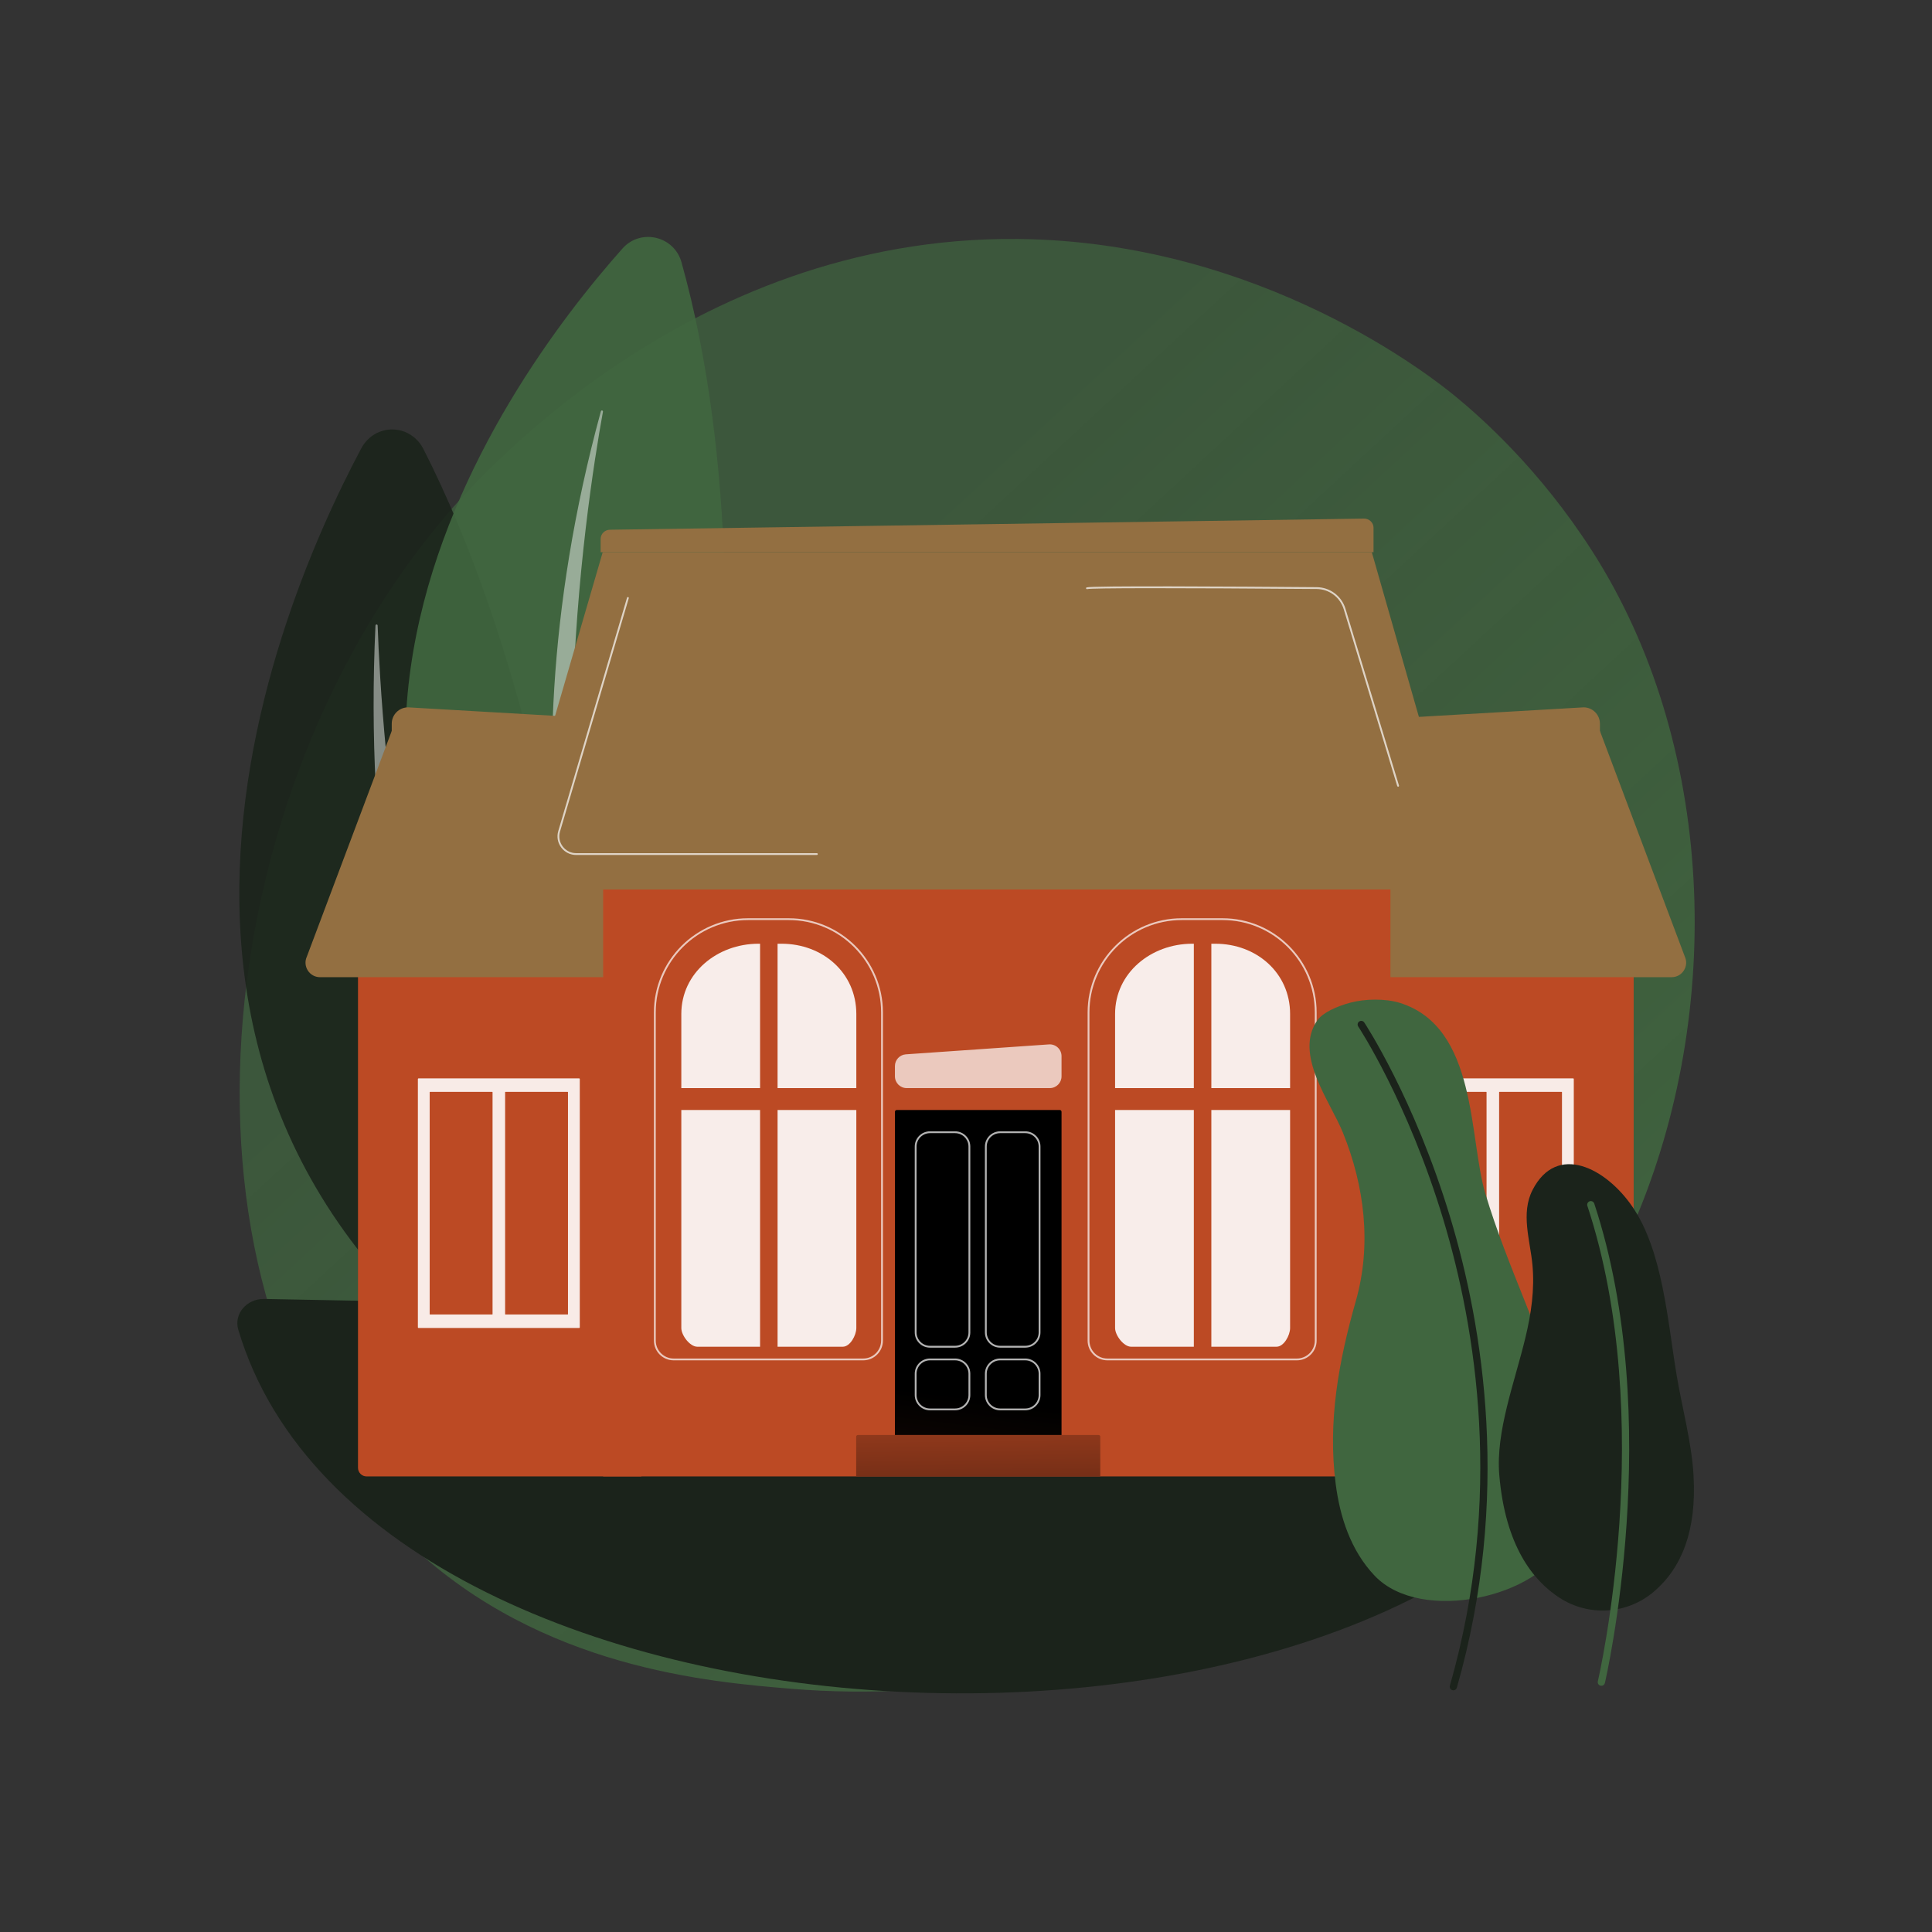
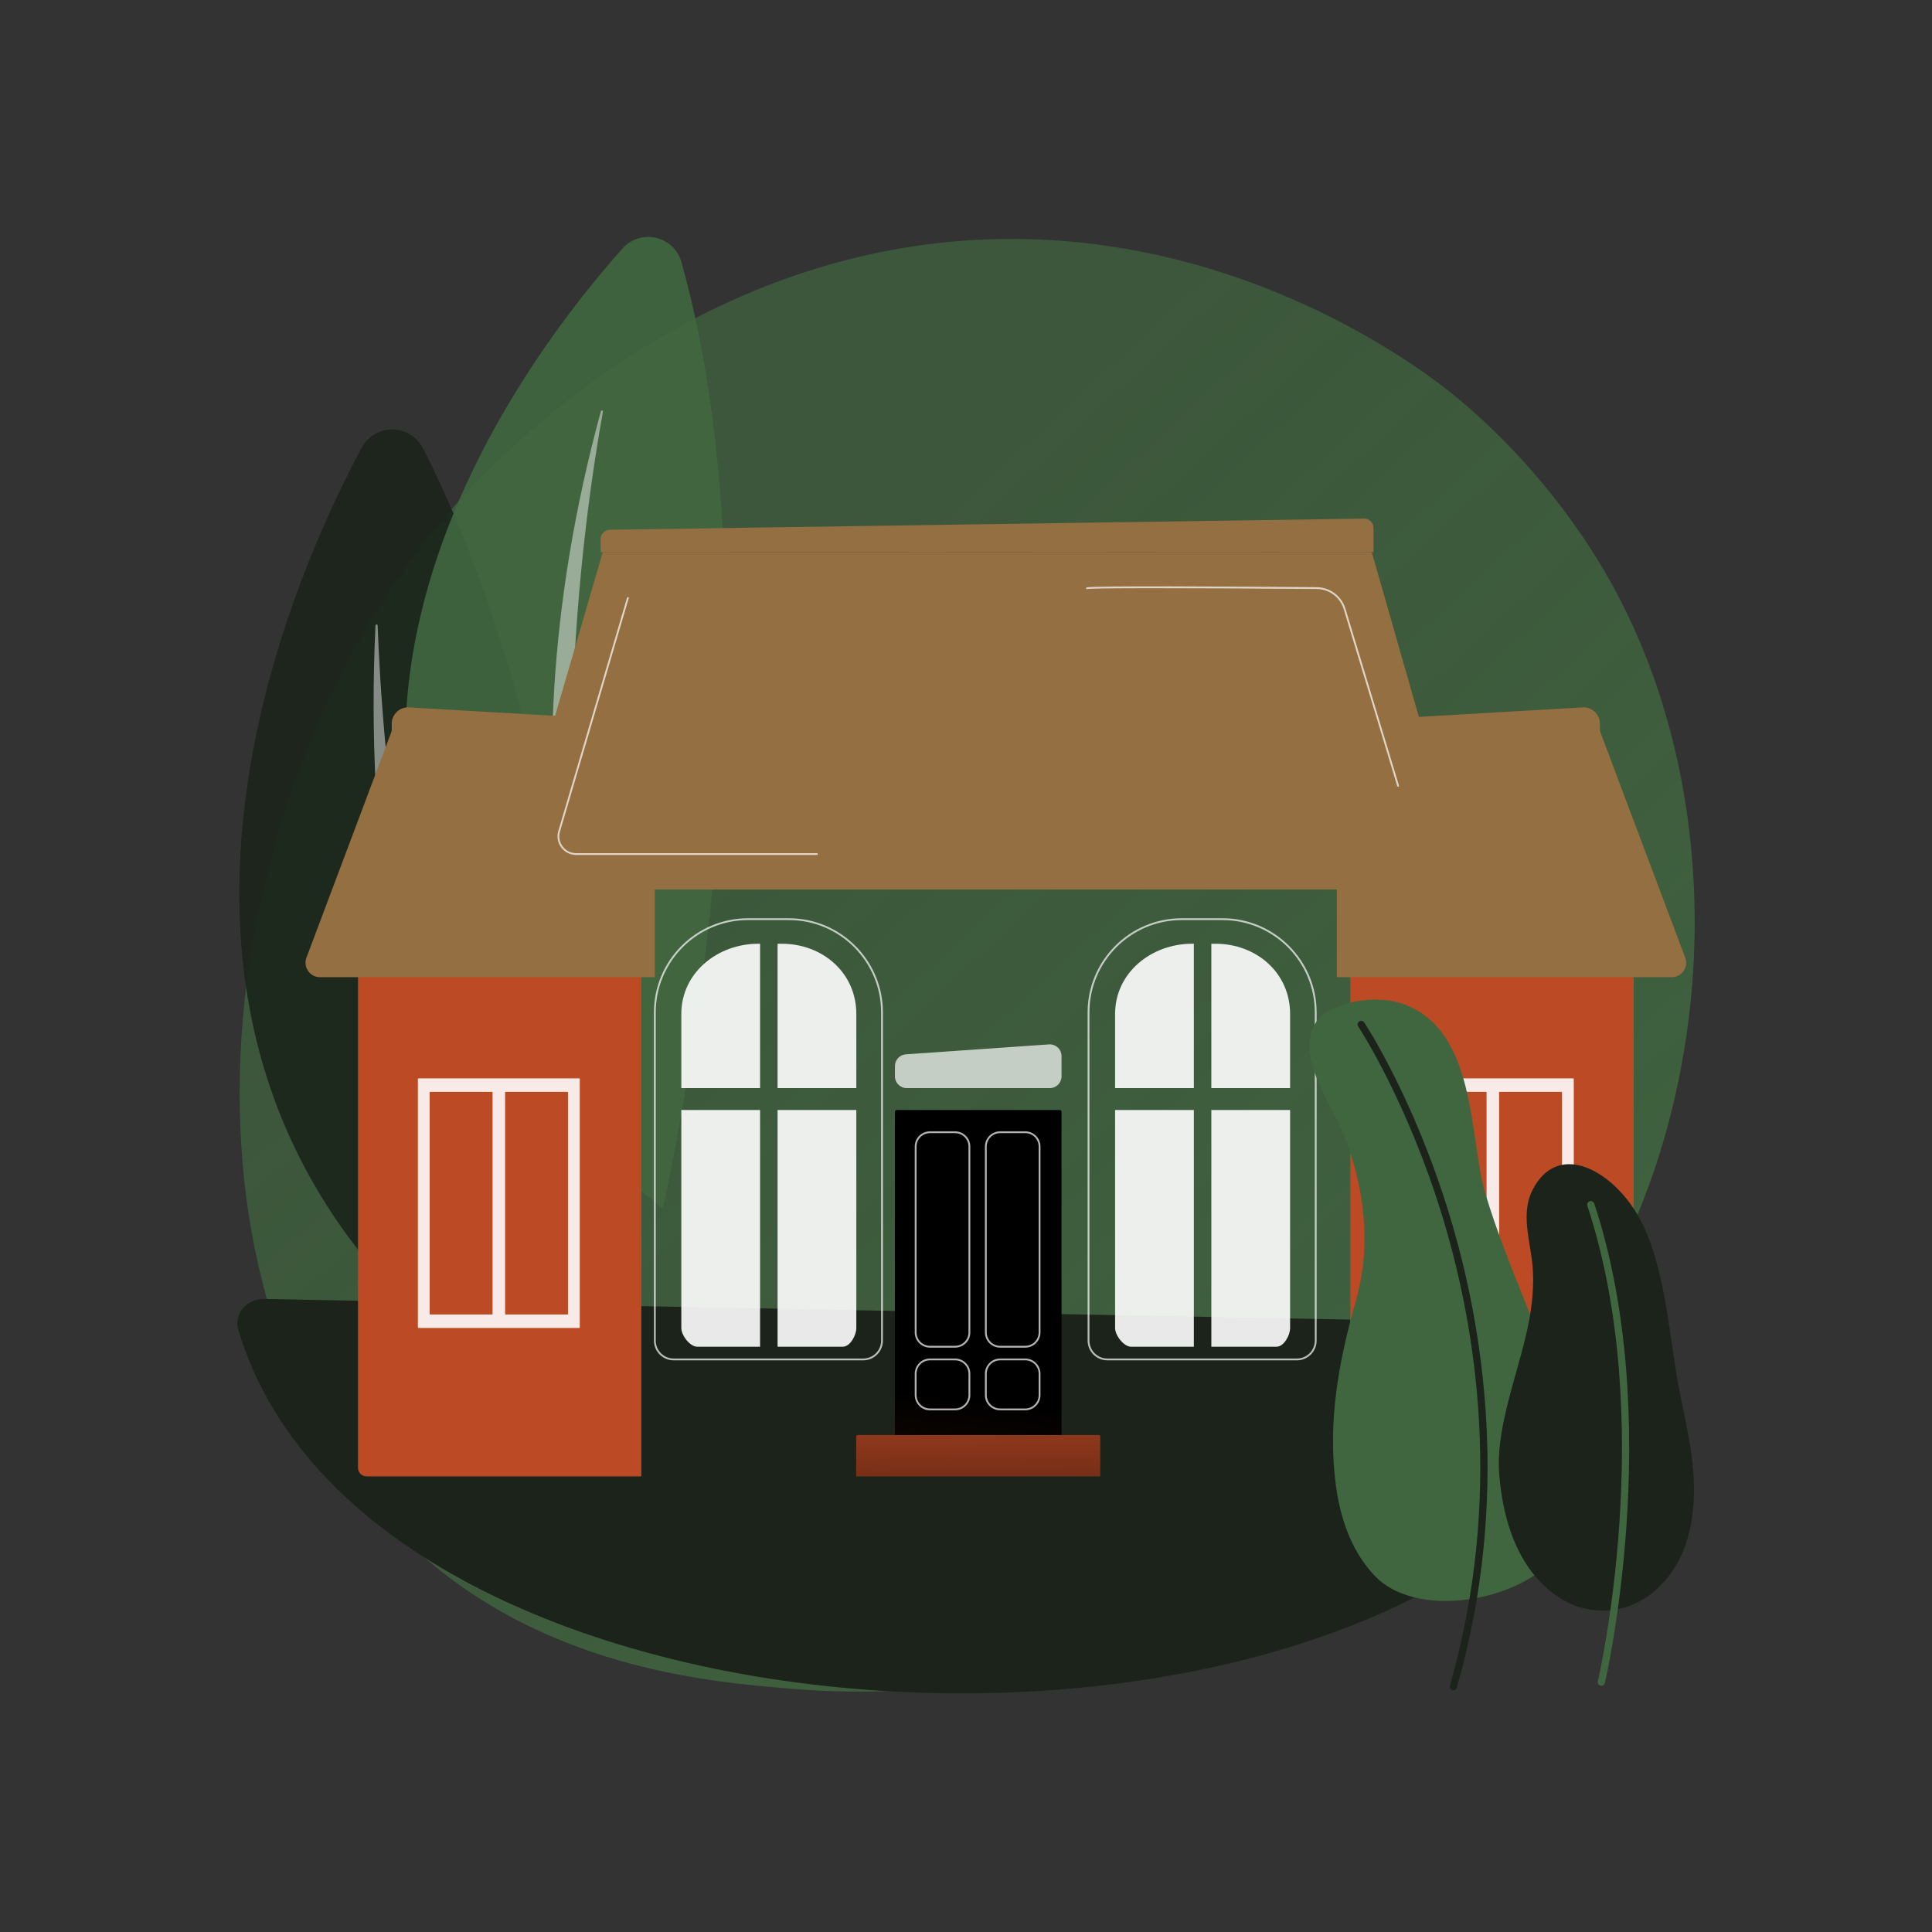
<svg xmlns="http://www.w3.org/2000/svg" width="384" height="384" viewBox="0 0 384 384" fill="none">
  <rect x="0" y="0" width="384" height="384" fill="#333333" stroke="none" />
  <path d="M324.705 243.25C295.408 311.394 218.075 340.663 157.483 335.673C140.939 334.31 107.652 331.569 81.661 307.11C31.747 260.138 39.434 161.954 87.216 104.149C93.369 96.705 135.961 46.83 202.333 47.497C250.927 47.986 285.034 75.302 289.182 78.705C294.421 83.004 305.977 93.22 316.391 109.427C340.861 147.507 343.012 200.667 324.705 243.25Z" fill="url(#paint0_linear_65_21)" />
  <g opacity="0.9">
    <path d="M122.106 288.79C122.106 288.79 123.322 166.341 84.18 89.287C81.549 84.107 74.508 84.028 71.776 89.166C53.504 123.52 8.767 230.476 122.106 288.79Z" fill="#1B231B" />
    <path opacity="0.5" d="M112.9 278.503C113.104 278.849 112.645 279.194 112.399 278.88C103.332 267.325 70.425 213.543 74.629 124.337C74.643 124.05 75.049 124.045 75.06 124.331C75.803 145.452 80.707 223.889 112.9 278.503Z" fill="white" />
  </g>
  <g opacity="0.92">
    <path d="M131.715 240.209C131.715 240.209 157.222 129.956 135.454 52.129C133.991 46.897 127.334 45.336 123.723 49.394C99.575 76.531 35.906 163.59 131.715 240.209Z" fill="#40663F" />
    <path opacity="0.5" d="M125.037 228.976C125.161 229.331 124.658 229.545 124.487 229.21C118.193 216.862 97.705 161.359 119.432 81.74C119.501 81.484 119.888 81.565 119.841 81.826C116.344 101.045 105.392 172.872 125.037 228.976Z" fill="white" />
  </g>
  <path d="M47.357 264.266C74.18 354.848 285.893 362.165 324.094 275.738C326.712 269.815 322.088 263.305 315.171 263.173L52.511 258.177C49.029 258.111 46.438 261.16 47.357 264.266Z" fill="#1B231B" />
  <path d="M324.703 184.839H268.387V293.449H324.703V184.839Z" fill="url(#paint1_linear_65_21)" />
  <path d="M332.246 194.225H265.705V147.966L317.999 145.284L334.867 190.12C335.755 192.035 334.357 194.225 332.246 194.225Z" fill="url(#paint2_linear_65_21)" />
  <path d="M317.998 145.954L268.387 148.636V143.273L314.747 140.591C316.543 140.591 317.998 142.047 317.998 143.843V145.954Z" fill="url(#paint3_linear_65_21)" />
  <g opacity="0.89">
    <path d="M312.686 263.95H280.738C280.674 263.95 280.622 263.898 280.622 263.834V214.454C280.622 214.39 280.674 214.338 280.738 214.338H312.686C312.751 214.338 312.803 214.39 312.803 214.454V263.834C312.803 263.898 312.751 263.95 312.686 263.95Z" fill="white" />
    <path d="M295.398 261.268H283.033C282.997 261.268 282.969 261.239 282.969 261.204V217.085C282.969 217.049 282.998 217.02 283.033 217.02H295.398C295.434 217.02 295.463 217.049 295.463 217.085V261.204C295.463 261.239 295.434 261.268 295.398 261.268Z" fill="url(#paint4_linear_65_21)" />
    <path d="M310.392 261.268H298.026C297.991 261.268 297.962 261.239 297.962 261.204V217.085C297.962 217.049 297.991 217.02 298.026 217.02H310.392C310.427 217.02 310.456 217.049 310.456 217.085V261.204C310.456 261.239 310.427 261.268 310.392 261.268Z" fill="url(#paint5_linear_65_21)" />
  </g>
  <path d="M72.867 293.449H127.473V184.839H71.156V291.739C71.156 292.683 71.922 293.449 72.867 293.449Z" fill="url(#paint6_linear_65_21)" />
  <path d="M63.614 194.225H130.154V147.966L77.861 145.284L60.993 190.12C60.104 192.035 61.503 194.225 63.614 194.225Z" fill="url(#paint7_linear_65_21)" />
  <path d="M77.861 145.954L127.473 148.636V143.273L81.113 140.591C79.317 140.591 77.861 142.047 77.861 143.843V145.954Z" fill="url(#paint8_linear_65_21)" />
  <g opacity="0.89">
    <path d="M83.173 263.95H115.121C115.185 263.95 115.237 263.898 115.237 263.834V214.454C115.237 214.39 115.185 214.338 115.121 214.338H83.173C83.109 214.338 83.057 214.39 83.057 214.454V263.834C83.057 263.898 83.109 263.95 83.173 263.95Z" fill="white" />
    <path d="M100.461 261.268H112.826C112.862 261.268 112.891 261.239 112.891 261.204V217.085C112.891 217.049 112.862 217.02 112.826 217.02H100.461C100.425 217.02 100.396 217.049 100.396 217.085V261.204C100.396 261.239 100.425 261.268 100.461 261.268Z" fill="url(#paint9_linear_65_21)" />
    <path d="M85.468 261.268H97.833C97.869 261.268 97.898 261.239 97.898 261.204V217.085C97.898 217.049 97.869 217.02 97.833 217.02H85.468C85.432 217.02 85.403 217.049 85.403 217.085V261.204C85.403 261.239 85.432 261.268 85.468 261.268Z" fill="url(#paint10_linear_65_21)" />
  </g>
-   <path d="M276.358 169.755H119.877V293.449H276.358V169.755Z" fill="url(#paint11_linear_65_21)" />
  <path d="M272.655 109.751H119.793L102.857 167.949C102.461 169.31 102.688 170.77 103.48 171.955L105.222 174.565C106.15 175.955 107.738 176.794 109.441 176.794H282.508C284.476 176.794 286.264 175.678 287.083 173.936L288.758 170.378C289.253 169.326 289.35 168.138 289.031 167.022L272.655 109.751Z" fill="url(#paint12_linear_65_21)" />
  <path d="M272.999 109.751H119.382V107.113C119.382 106.116 120.204 105.303 121.229 105.288L271.096 103.075C272.142 103.06 272.999 103.882 272.999 104.901V109.751Z" fill="url(#paint13_linear_65_21)" />
  <path opacity="0.7" d="M208.65 216.27H180.212C178.921 216.27 177.874 215.223 177.874 213.932V211.89C177.874 210.661 178.825 209.642 180.05 209.557L208.488 207.582C209.84 207.488 210.988 208.559 210.988 209.914V213.932C210.989 215.223 209.942 216.27 208.65 216.27Z" fill="white" />
  <path opacity="0.9" d="M237.285 187.573H236.971C228.792 187.573 221.632 193.363 221.632 201.541V216.27H237.285V187.573Z" fill="url(#paint14_linear_65_21)" />
  <path opacity="0.9" d="M221.632 220.618V263.95C221.632 265.409 223.345 267.671 224.804 267.671H237.285V220.618H221.632Z" fill="url(#paint15_linear_65_21)" />
  <path opacity="0.9" d="M241.56 187.573H240.764V216.27H256.417V201.541C256.417 193.363 249.738 187.573 241.56 187.573Z" fill="url(#paint16_linear_65_21)" />
  <path opacity="0.9" d="M240.764 267.671H253.726C255.185 267.671 256.417 265.409 256.417 263.95V220.618H240.764V267.671Z" fill="url(#paint17_linear_65_21)" />
  <path opacity="0.9" d="M151.069 187.573H150.754C142.576 187.573 135.416 193.363 135.416 201.541V216.27H151.069V187.573Z" fill="url(#paint18_linear_65_21)" />
  <path opacity="0.9" d="M135.416 220.618V263.95C135.416 265.409 137.129 267.671 138.588 267.671H151.069V220.618H135.416Z" fill="url(#paint19_linear_65_21)" />
  <path opacity="0.9" d="M155.343 187.573H154.547V216.27H170.201V201.541C170.201 193.363 163.522 187.573 155.343 187.573Z" fill="url(#paint20_linear_65_21)" />
  <path opacity="0.9" d="M154.548 267.671H167.51C168.969 267.671 170.201 265.409 170.201 263.95V220.618H154.548V267.671Z" fill="url(#paint21_linear_65_21)" />
  <path opacity="0.7" d="M162.357 169.936H114.518C113.337 169.936 112.254 169.394 111.547 168.449C110.84 167.503 110.626 166.311 110.96 165.179L124.625 118.8C124.654 118.703 124.754 118.648 124.85 118.677C124.947 118.705 125.002 118.806 124.973 118.902L111.308 165.281C111.007 166.303 111.2 167.378 111.838 168.231C112.476 169.084 113.452 169.573 114.518 169.573H162.357C162.457 169.573 162.538 169.654 162.538 169.755C162.538 169.855 162.457 169.936 162.357 169.936Z" fill="white" />
  <path d="M218.69 293.449H170.173V285.547C170.173 285.366 170.32 285.219 170.501 285.219H218.362C218.543 285.219 218.69 285.366 218.69 285.547V293.449Z" fill="url(#paint22_linear_65_21)" />
  <path d="M210.989 285.219H177.874V220.987C177.874 220.783 178.039 220.618 178.243 220.618H210.62C210.824 220.618 210.989 220.783 210.989 220.987L210.989 285.219Z" fill="url(#paint23_linear_65_21)" />
  <path opacity="0.7" d="M189.833 267.853H184.835C183.169 267.853 181.813 266.497 181.813 264.831V227.883C181.813 226.216 183.169 224.86 184.835 224.86H189.833C191.5 224.86 192.856 226.216 192.856 227.883V264.831C192.856 266.497 191.5 267.853 189.833 267.853ZM184.835 225.223C183.369 225.223 182.176 226.416 182.176 227.883V264.831C182.176 266.297 183.369 267.49 184.835 267.49H189.833C191.3 267.49 192.493 266.297 192.493 264.831V227.883C192.493 226.417 191.3 225.223 189.833 225.223H184.835Z" fill="white" />
  <path opacity="0.7" d="M203.78 267.853H198.782C197.116 267.853 195.76 266.497 195.76 264.831V227.883C195.76 226.216 197.116 224.86 198.782 224.86H203.78C205.447 224.86 206.802 226.216 206.802 227.883V264.831C206.802 266.497 205.447 267.853 203.78 267.853ZM198.782 225.223C197.316 225.223 196.123 226.416 196.123 227.883V264.831C196.123 266.297 197.316 267.49 198.782 267.49H203.78C205.246 267.49 206.44 266.297 206.44 264.831V227.883C206.44 226.417 205.246 225.223 203.78 225.223H198.782Z" fill="white" />
  <path opacity="0.7" d="M189.833 280.309H184.835C183.169 280.309 181.813 278.954 181.813 277.287V273.037C181.813 271.371 183.169 270.015 184.835 270.015H189.833C191.5 270.015 192.856 271.371 192.856 273.037V277.287C192.856 278.954 191.5 280.309 189.833 280.309ZM184.835 270.378C183.369 270.378 182.176 271.571 182.176 273.037V277.287C182.176 278.753 183.369 279.947 184.835 279.947H189.833C191.3 279.947 192.493 278.753 192.493 277.287V273.037C192.493 271.571 191.3 270.378 189.833 270.378H184.835Z" fill="white" />
  <path opacity="0.7" d="M203.78 280.309H198.782C197.116 280.309 195.76 278.954 195.76 277.287V273.037C195.76 271.371 197.116 270.015 198.782 270.015H203.78C205.447 270.015 206.802 271.371 206.802 273.037V277.287C206.802 278.954 205.447 280.309 203.78 280.309ZM198.782 270.378C197.316 270.378 196.123 271.571 196.123 273.037V277.287C196.123 278.753 197.316 279.947 198.782 279.947H203.78C205.246 279.947 206.44 278.753 206.44 277.287V273.037C206.44 271.571 205.246 270.378 203.78 270.378H198.782Z" fill="white" />
  <path opacity="0.7" d="M257.771 270.378H220.091C217.93 270.378 216.172 268.62 216.172 266.459V201.219C216.172 190.902 224.566 182.509 234.883 182.509H242.98C253.297 182.509 261.69 190.902 261.69 201.219V266.459C261.69 268.62 259.932 270.378 257.771 270.378ZM234.883 182.871C224.766 182.871 216.535 191.102 216.535 201.219V266.459C216.535 268.42 218.13 270.015 220.091 270.015H257.772C259.732 270.015 261.327 268.42 261.327 266.459V201.219C261.327 191.102 253.097 182.871 242.98 182.871H234.883Z" fill="white" />
  <path opacity="0.7" d="M171.572 270.378H133.891C131.731 270.378 129.973 268.62 129.973 266.459V201.219C129.973 190.902 138.366 182.509 148.683 182.509H156.78C167.097 182.509 175.49 190.902 175.49 201.219V266.459C175.49 268.62 173.733 270.378 171.572 270.378ZM148.683 182.871C138.566 182.871 130.336 191.102 130.336 201.219V266.459C130.336 268.42 131.931 270.015 133.891 270.015H171.572C173.532 270.015 175.128 268.42 175.128 266.459V201.219C175.128 191.102 166.897 182.871 156.78 182.871H148.683Z" fill="white" />
  <path opacity="0.7" d="M277.885 156.365C277.807 156.365 277.735 156.314 277.711 156.236L267.083 121.112C266.357 118.712 264.186 117.087 261.68 117.067C233.856 116.847 216.818 116.856 216.106 117.09C216.013 117.12 215.908 117.074 215.875 116.982C215.841 116.89 215.881 116.79 215.971 116.753C216.824 116.402 244.977 116.571 261.683 116.704C264.348 116.725 266.658 118.454 267.431 121.007L278.059 156.131C278.088 156.227 278.033 156.328 277.938 156.357C277.92 156.362 277.902 156.365 277.885 156.365Z" fill="white" />
  <path d="M268.4 199.286C265.655 200.021 262.904 201.282 261.849 202.78C257.09 209.538 264.397 218.899 266.91 225.111C271.228 235.783 272.656 247.417 269.482 258.579C266.042 270.673 263.878 282.579 265.482 294.971C266.308 301.355 268.396 308.127 273.249 313.214C282.422 322.824 306.137 317.441 310.836 306.606C314.583 297.964 313.309 288.578 310.797 279.961C306.569 265.465 299.567 251.714 295.23 237.249C291.913 226.188 293.701 204.13 278.21 199.324C275.377 198.445 271.311 198.505 268.4 199.286Z" fill="#40663F" />
  <path d="M288.908 335.966C288.829 335.97 288.748 335.962 288.668 335.939C288.285 335.829 288.064 335.43 288.173 335.047C298.895 297.593 293.378 263.974 286.861 242.367C279.793 218.933 270.058 204.174 269.96 204.028C269.739 203.697 269.829 203.249 270.16 203.028C270.492 202.807 270.939 202.897 271.16 203.228C271.259 203.376 281.094 218.277 288.227 241.901C294.809 263.704 300.384 297.632 289.559 335.444C289.473 335.747 289.205 335.949 288.908 335.966Z" fill="#1B231B" />
  <path d="M297.997 293.201C297.257 284.503 301.038 274.822 303.2 265.818C304.343 261.057 305.04 256.304 304.586 251.402C304.134 246.528 302.212 241.163 304.618 236.495C309.466 227.091 319.185 232.156 324.438 239.821C330.535 248.717 331.444 262.657 333.27 273.465C334.371 279.981 336.232 286.712 336.606 293.302C337.224 304.22 334.28 311.577 328.765 316.314C323.475 320.857 315.841 321.369 309.985 317.583C304.695 314.163 299.191 307.233 297.997 293.201Z" fill="#1B231B" />
  <path d="M318.467 335.034C318.357 335.063 318.238 335.066 318.119 335.038C317.732 334.946 317.492 334.558 317.584 334.17C317.705 333.657 329.573 282.337 315.502 239.671C315.378 239.293 315.583 238.885 315.961 238.76C316.332 238.636 316.747 238.841 316.872 239.219C331.072 282.279 319.109 333.985 318.987 334.503C318.923 334.771 318.717 334.969 318.467 335.034Z" fill="#40663F" />
  <defs>
    <linearGradient id="paint0_linear_65_21" x1="354.002" y1="374.174" x2="141.349" y2="144.643" gradientUnits="userSpaceOnUse">
      <stop stop-color="#40663F" />
      <stop offset="1" stop-color="#40663F" stop-opacity="0.71" />
    </linearGradient>
    <linearGradient id="paint1_linear_65_21" x1="186.981" y1="61.754" x2="230.999" y2="133.023" gradientUnits="userSpaceOnUse">
      <stop stop-color="#BC4A24" />
      <stop offset="1" stop-color="#BC4A24" />
    </linearGradient>
    <linearGradient id="paint2_linear_65_21" x1="335.038" y1="77.599" x2="307.791" y2="150.258" gradientUnits="userSpaceOnUse">
      <stop stop-color="#936F41" />
      <stop offset="1" stop-color="#936F41" />
    </linearGradient>
    <linearGradient id="paint3_linear_65_21" x1="258.486" y1="214.721" x2="328.35" y2="73.595" gradientUnits="userSpaceOnUse">
      <stop stop-color="#936F41" />
      <stop offset="1" stop-color="#936F41" />
    </linearGradient>
    <linearGradient id="paint4_linear_65_21" x1="425.416" y1="125.231" x2="348.311" y2="189.72" gradientUnits="userSpaceOnUse">
      <stop stop-color="#BC4A24" />
      <stop offset="1" stop-color="#BC4A24" />
    </linearGradient>
    <linearGradient id="paint5_linear_65_21" x1="431.557" y1="132.635" x2="354.452" y2="197.123" gradientUnits="userSpaceOnUse">
      <stop stop-color="#BC4A24" />
      <stop offset="1" stop-color="#BC4A24" />
    </linearGradient>
    <linearGradient id="paint6_linear_65_21" x1="245.745" y1="110.571" x2="202.131" y2="148.866" gradientUnits="userSpaceOnUse">
      <stop stop-color="#BC4A24" />
      <stop offset="1" stop-color="#BC4A24" />
    </linearGradient>
    <linearGradient id="paint7_linear_65_21" x1="162.76" y1="12.995" x2="135.513" y2="85.654" gradientUnits="userSpaceOnUse">
      <stop stop-color="#936F41" />
      <stop offset="1" stop-color="#936F41" />
    </linearGradient>
    <linearGradient id="paint8_linear_65_21" x1="83.897" y1="206.832" x2="124.418" y2="75.488" gradientUnits="userSpaceOnUse">
      <stop stop-color="#936F41" />
      <stop offset="1" stop-color="#936F41" />
    </linearGradient>
    <linearGradient id="paint9_linear_65_21" x1="161.502" y1="157.56" x2="134.18" y2="198.192" gradientUnits="userSpaceOnUse">
      <stop stop-color="#BC4A24" />
      <stop offset="1" stop-color="#BC4A24" />
    </linearGradient>
    <linearGradient id="paint10_linear_65_21" x1="151.189" y1="150.599" x2="123.868" y2="191.231" gradientUnits="userSpaceOnUse">
      <stop stop-color="#BC4A24" />
      <stop offset="1" stop-color="#BC4A24" />
    </linearGradient>
    <linearGradient id="paint11_linear_65_21" x1="191.339" y1="315.952" x2="219.319" y2="-32.242" gradientUnits="userSpaceOnUse">
      <stop stop-color="#BC4A24" />
      <stop offset="1" stop-color="#BC4A24" />
    </linearGradient>
    <linearGradient id="paint12_linear_65_21" x1="216.244" y1="111.191" x2="280.519" y2="-43.907" gradientUnits="userSpaceOnUse">
      <stop stop-color="#936F41" />
      <stop offset="1" stop-color="#936F41" />
    </linearGradient>
    <linearGradient id="paint13_linear_65_21" x1="195.486" y1="28.445" x2="196.204" y2="108.844" gradientUnits="userSpaceOnUse">
      <stop stop-color="#936F41" />
      <stop offset="1" stop-color="#936F41" />
    </linearGradient>
    <linearGradient id="paint14_linear_65_21" x1="191.449" y1="46.426" x2="202.978" y2="93.589" gradientUnits="userSpaceOnUse">
      <stop stop-color="white" />
      <stop offset="1" stop-color="white" />
    </linearGradient>
    <linearGradient id="paint15_linear_65_21" x1="182.108" y1="48.709" x2="193.637" y2="95.872" gradientUnits="userSpaceOnUse">
      <stop stop-color="white" />
      <stop offset="1" stop-color="white" />
    </linearGradient>
    <linearGradient id="paint16_linear_65_21" x1="208.091" y1="42.358" x2="219.62" y2="89.521" gradientUnits="userSpaceOnUse">
      <stop stop-color="white" />
      <stop offset="1" stop-color="white" />
    </linearGradient>
    <linearGradient id="paint17_linear_65_21" x1="199.762" y1="44.394" x2="211.291" y2="91.556" gradientUnits="userSpaceOnUse">
      <stop stop-color="white" />
      <stop offset="1" stop-color="white" />
    </linearGradient>
    <linearGradient id="paint18_linear_65_21" x1="255.408" y1="28.677" x2="214.533" y2="93.657" gradientUnits="userSpaceOnUse">
      <stop stop-color="white" />
      <stop offset="1" stop-color="white" />
    </linearGradient>
    <linearGradient id="paint19_linear_65_21" x1="272.153" y1="39.21" x2="231.279" y2="104.19" gradientUnits="userSpaceOnUse">
      <stop stop-color="white" />
      <stop offset="1" stop-color="white" />
    </linearGradient>
    <linearGradient id="paint20_linear_65_21" x1="266.831" y1="35.862" x2="225.956" y2="100.842" gradientUnits="userSpaceOnUse">
      <stop stop-color="white" />
      <stop offset="1" stop-color="white" />
    </linearGradient>
    <linearGradient id="paint21_linear_65_21" x1="285.279" y1="47.467" x2="244.405" y2="112.447" gradientUnits="userSpaceOnUse">
      <stop stop-color="white" />
      <stop offset="1" stop-color="white" />
    </linearGradient>
    <linearGradient id="paint22_linear_65_21" x1="194.216" y1="268.853" x2="194.916" y2="335.985" gradientUnits="userSpaceOnUse">
      <stop stop-color="#BC4A24" />
      <stop offset="1" />
    </linearGradient>
    <linearGradient id="paint23_linear_65_21" x1="171.529" y1="442.339" x2="191.471" y2="277.554" gradientUnits="userSpaceOnUse">
      <stop stop-color="#BC4A24" />
      <stop offset="1" />
    </linearGradient>
  </defs>
</svg>